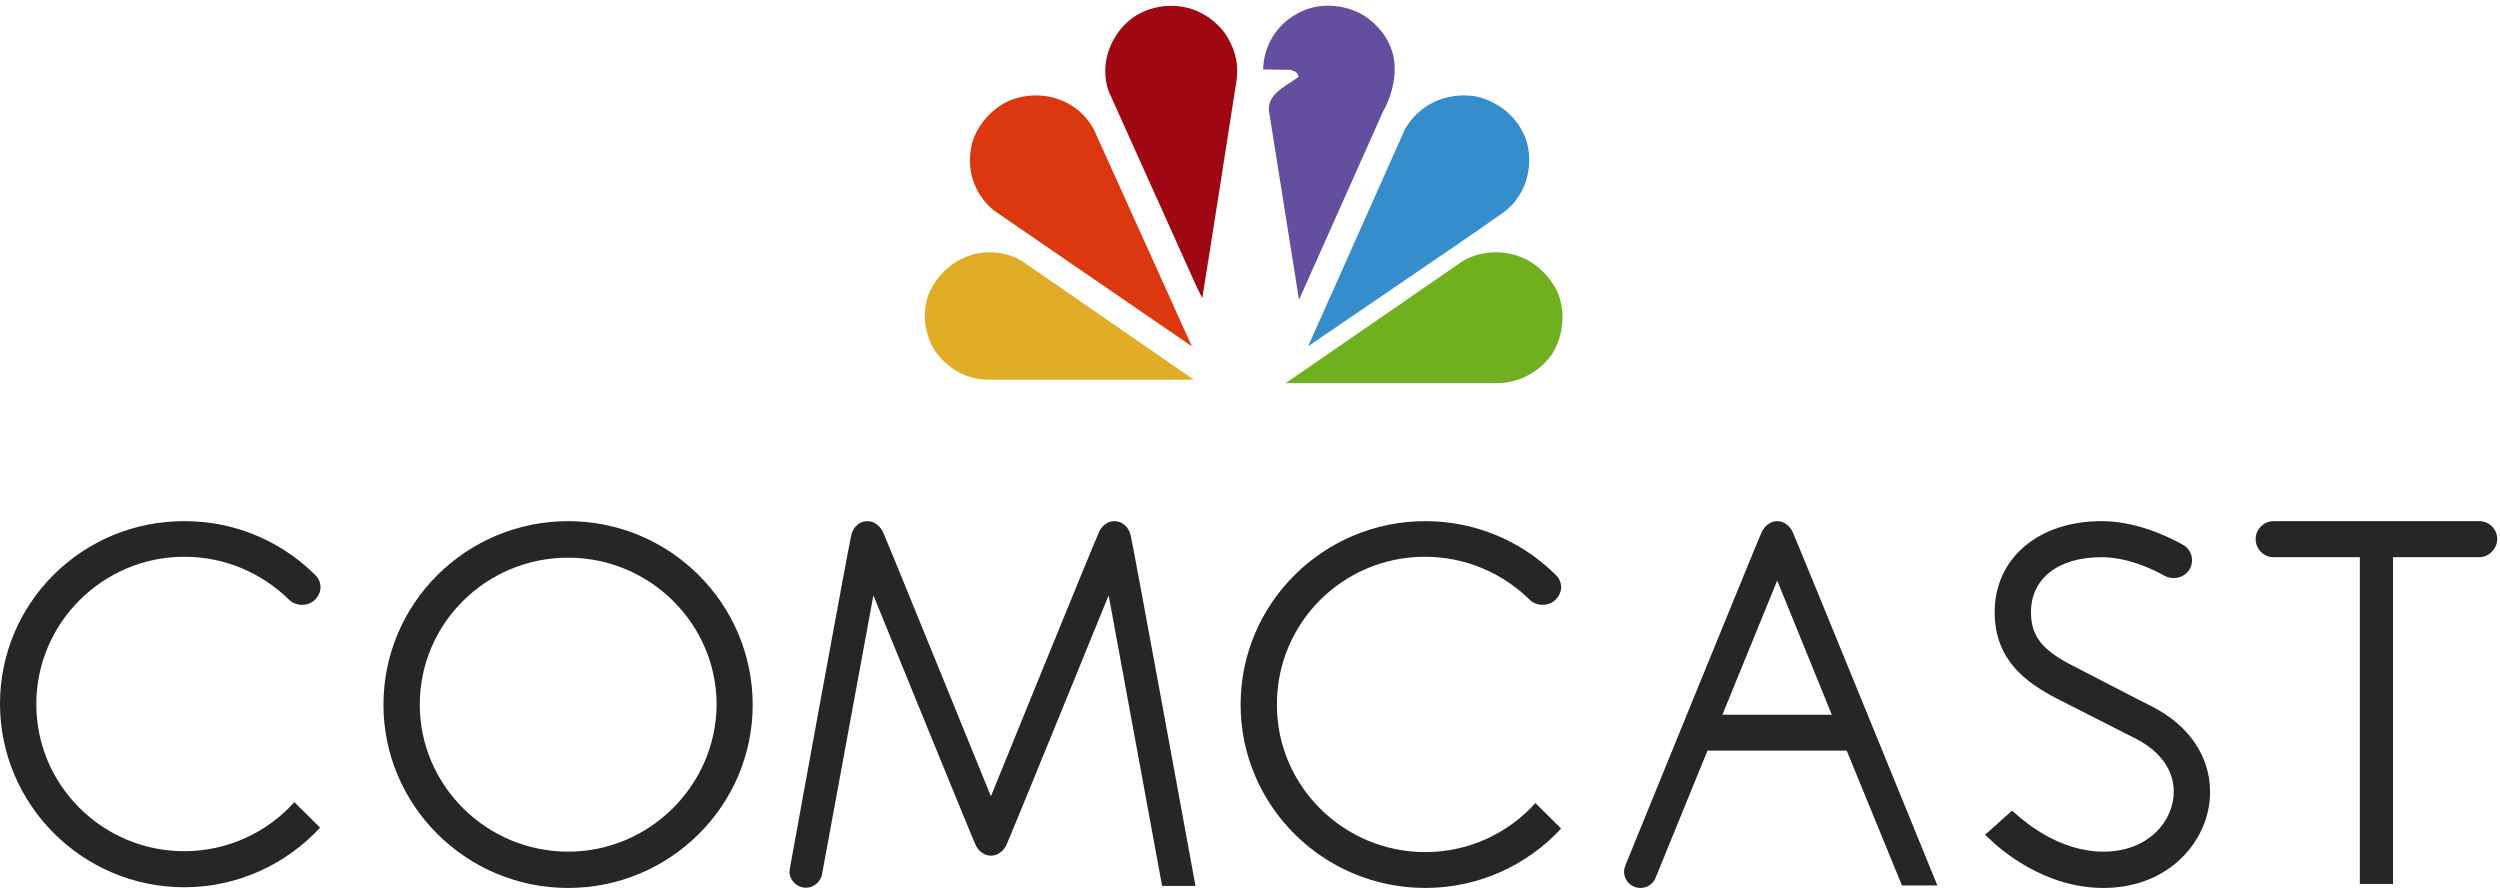
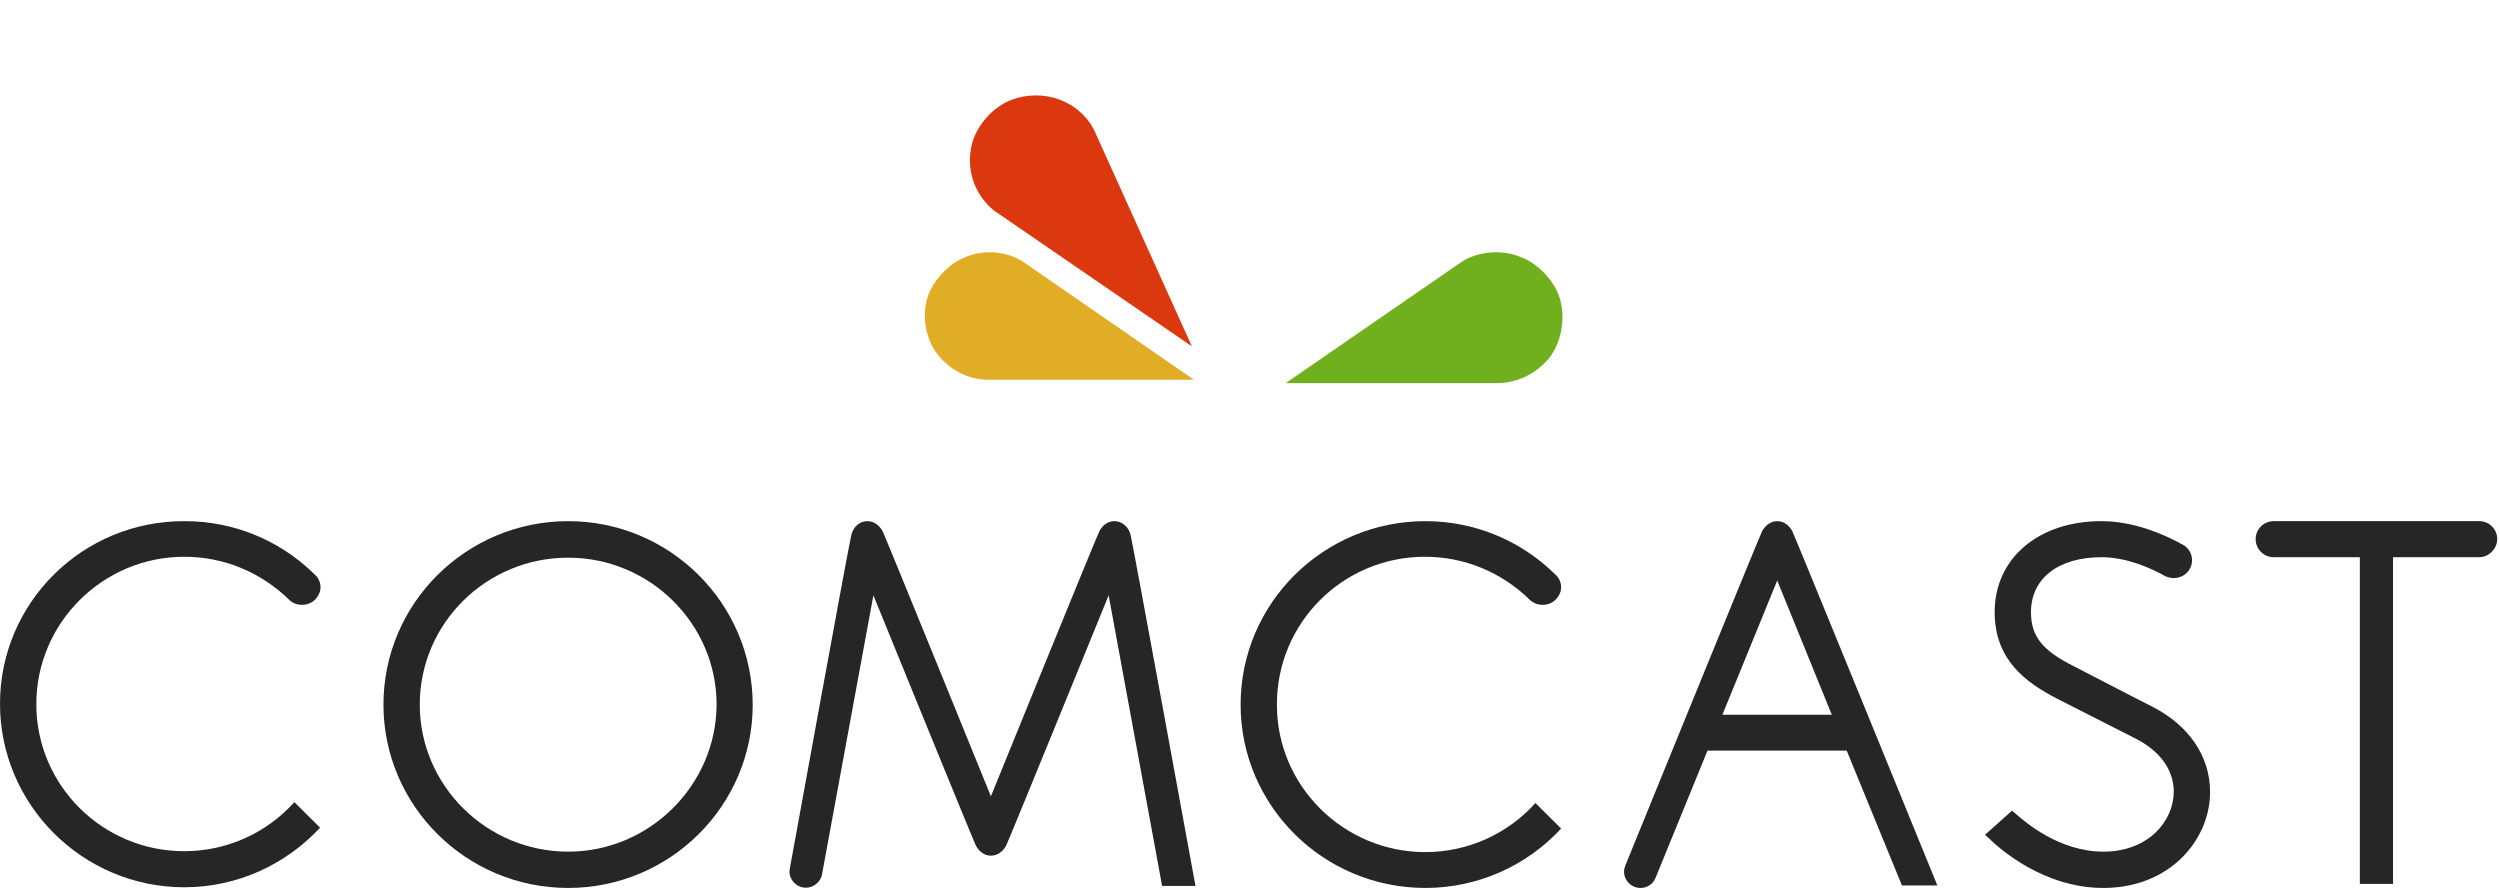
<svg xmlns="http://www.w3.org/2000/svg" width="194px" height="69px" viewBox="0 0 194 69" version="1.1">
  <title>branding-logo</title>
  <desc>Created with Sketch.</desc>
  <g id="Page-1" stroke="none" stroke-width="1" fill="none" fill-rule="evenodd">
    <g id="branding-logo" transform="translate(0, -1)" fill-rule="nonzero">
-       <path d="M29.756,55.681 C29.756,63.506 36.163,69.905 44.092,69.905 C51.969,69.905 58.41,63.541 58.41,55.681 C58.393,47.805 51.969,41.441 44.092,41.441 C36.198,41.441 29.756,47.805 29.756,55.681 Z M32.574,55.681 C32.574,49.37 37.738,44.275 44.092,44.275 C50.428,44.275 55.609,49.404 55.609,55.681 C55.574,61.941 50.393,67.088 44.092,67.088 C37.738,67.088 32.574,61.941 32.574,55.681 Z" id="SvgjsPath1019" fill="#262626" />
+       <path d="M29.756,55.681 C29.756,63.506 36.163,69.905 44.092,69.905 C51.969,69.905 58.41,63.541 58.41,55.681 C58.393,47.805 51.969,41.441 44.092,41.441 C36.198,41.441 29.756,47.805 29.756,55.681 M32.574,55.681 C32.574,49.37 37.738,44.275 44.092,44.275 C50.428,44.275 55.609,49.404 55.609,55.681 C55.574,61.941 50.393,67.088 44.092,67.088 C37.738,67.088 32.574,61.941 32.574,55.681 Z" id="SvgjsPath1019" fill="#262626" />
      <path d="M167.021,55.838 C166.233,55.455 161.595,53.038 160.912,52.691 C158.444,51.456 157.604,50.343 157.604,48.5 C157.604,45.892 159.722,44.24 163.065,44.24 C165.025,44.24 166.898,45.075 168.001,45.701 C168.194,45.788 168.421,45.857 168.684,45.857 C169.471,45.857 170.102,45.249 170.102,44.466 C170.102,43.945 169.804,43.493 169.384,43.267 C167.966,42.484 165.621,41.441 163.065,41.441 C158.181,41.441 154.786,44.327 154.786,48.5 C154.786,52.239 157.236,53.977 159.652,55.229 C160.352,55.577 165.06,57.977 165.778,58.342 C167.651,59.315 168.684,60.776 168.684,62.428 C168.684,64.671 166.758,67.088 163.223,67.088 C159.792,67.088 157.114,64.775 156.361,64.097 L156.134,63.906 L154.033,65.784 L154.296,66.01 C155.206,66.914 158.619,69.905 163.223,69.905 C168.404,69.905 171.502,66.149 171.502,62.463 C171.502,59.698 169.874,57.298 167.021,55.838 L167.021,55.838 Z" id="SvgjsPath1020" fill="#262626" />
      <path d="M14.301,44.205 C17.381,44.205 20.252,45.405 22.44,47.544 C22.965,48.066 23.91,48.066 24.435,47.544 C24.698,47.283 24.873,46.935 24.873,46.57 C24.873,46.222 24.733,45.857 24.435,45.596 L24.278,45.44 C21.6,42.867 18.064,41.441 14.336,41.441 C6.406,41.406 -2.84217094e-14,47.77 -2.84217094e-14,55.612 C-2.84217094e-14,63.436 6.406,69.852 14.301,69.852 C18.449,69.852 22.212,68.061 24.838,65.227 L22.842,63.245 C20.742,65.592 17.661,67.053 14.301,67.053 C7.947,67.053 2.818,61.924 2.818,55.647 C2.818,49.335 7.982,44.205 14.301,44.205 L14.301,44.205 Z" id="SvgjsPath1021" fill="#262626" />
      <path d="M110.571,44.205 C113.652,44.205 116.523,45.405 118.71,47.544 C119.236,48.066 120.181,48.066 120.706,47.544 C120.968,47.283 121.144,46.935 121.144,46.57 C121.144,46.222 121.003,45.857 120.706,45.596 L120.548,45.44 C117.87,42.867 114.335,41.441 110.606,41.441 C102.712,41.441 96.271,47.805 96.271,55.681 C96.271,63.506 102.677,69.905 110.606,69.905 C114.755,69.905 118.518,68.131 121.144,65.297 L119.148,63.315 C117.048,65.662 113.967,67.123 110.606,67.123 C104.252,67.123 99.089,61.976 99.089,55.716 C99.054,49.335 104.217,44.205 110.571,44.205 L110.571,44.205 Z" id="SvgjsPath1022" fill="#262626" />
      <path d="M86.486,41.441 C85.961,41.441 85.541,41.771 85.313,42.223 C85.086,42.641 76.894,62.793 76.894,62.793 C76.894,62.793 68.72,42.675 68.492,42.223 C68.265,41.806 67.845,41.441 67.319,41.441 C66.689,41.441 66.234,41.893 66.077,42.449 C65.902,43.04 61.298,68.357 61.298,68.357 C61.298,68.444 61.263,68.514 61.263,68.618 C61.263,69.296 61.823,69.887 62.541,69.887 C63.154,69.887 63.679,69.418 63.784,68.879 L67.775,47.196 C67.775,47.196 75.494,66.149 75.721,66.601 C75.949,67.053 76.386,67.401 76.894,67.401 C77.419,67.401 77.857,67.053 78.084,66.601 C78.312,66.149 86.031,47.196 86.031,47.196 L90.179,69.748 L92.77,69.748 C92.77,69.748 87.886,43.058 87.729,42.484 C87.571,41.893 87.081,41.441 86.486,41.441 L86.486,41.441 Z" id="SvgjsPath1023" fill="#262626" />
      <path d="M136.722,42.258 C136.494,42.71 126.132,68.148 126.132,68.148 C126.062,68.322 126.027,68.479 126.027,68.635 C126.027,69.331 126.587,69.905 127.305,69.905 C127.83,69.905 128.285,69.592 128.478,69.105 L132.503,59.246 L143.303,59.246 L147.592,69.713 L150.34,69.713 C150.34,69.713 139.312,42.675 139.085,42.223 C138.857,41.806 138.455,41.441 137.912,41.441 C137.387,41.441 136.949,41.806 136.722,42.258 L136.722,42.258 Z M137.912,46.049 L142.148,56.464 L133.659,56.464 L137.912,46.049 Z" id="SvgjsPath1024" fill="#262626" />
      <path d="M193.784,42.832 C193.784,42.067 193.171,41.441 192.384,41.441 L176.438,41.441 C175.668,41.441 175.038,42.067 175.038,42.832 C175.038,43.614 175.668,44.24 176.438,44.24 L183.124,44.24 L183.124,69.592 L185.697,69.592 L185.697,44.24 L192.384,44.24 C193.136,44.24 193.784,43.58 193.784,42.832 Z" id="SvgjsPath1025" fill="#262626" />
-       <path d="M107.841,4.509 C107.578,3.848 107.088,3.205 106.405,2.614 C104.865,1.31 102.397,1.049 100.664,2.058 C99.071,2.91 98.056,4.561 98.021,6.387 L100.174,6.422 L100.209,6.422 L100.244,6.457 C100.279,6.491 100.314,6.491 100.384,6.509 C100.507,6.544 100.664,6.613 100.734,6.839 L100.769,6.944 L100.699,7.013 C100.507,7.135 100.314,7.291 100.086,7.43 C99.229,7.987 98.354,8.561 98.476,9.639 L100.804,24.262 L107.316,9.673 L107.316,9.673 L107.316,9.673 C108.068,8.335 108.646,6.196 107.841,4.509 L107.841,4.509 Z" id="SvgjsPath1027" fill="#634EA0" />
-       <path d="M92.84,1.832 C90.985,1.066 88.727,1.484 87.344,2.84 C85.943,4.248 85.418,6.231 86.013,8.039 C86.101,8.248 92.787,23.097 92.787,23.097 L93.295,24.14 C93.698,21.723 95.956,7.239 95.956,7.239 C96.113,6.126 95.921,5.048 95.29,3.953 C94.783,3.049 93.855,2.266 92.84,1.832 L92.84,1.832 Z" id="SvgjsPath1028" fill="#9F0812" />
-       <path d="M118.115,11.151 C117.415,9.795 115.98,8.752 114.387,8.456 C112.147,8.161 110.099,9.134 109.013,11.047 C109.013,11.047 101.557,27.791 101.557,27.757 L101.522,27.861 C103.587,26.453 115.297,18.472 115.262,18.472 C115.49,18.298 115.717,18.141 115.945,17.985 C116.645,17.515 117.328,17.063 117.783,16.316 C118.833,14.89 118.956,12.612 118.115,11.151 Z" id="SvgjsPath1029" fill="#368DCB" />
      <path d="M78.522,8.734 C77.087,9.273 75.844,10.647 75.441,12.108 C74.934,14.055 75.546,16.003 77.087,17.307 L92.49,27.878 L84.876,11.03 C83.668,8.787 80.972,7.848 78.522,8.734 L78.522,8.734 Z" id="SvgjsPath1030" fill="#DC380F" />
      <path d="M120.846,23.636 C120.321,22.506 119.236,21.428 118.15,21.01 C116.715,20.332 114.72,20.454 113.389,21.341 L99.771,30.73 C102.414,30.73 115.997,30.73 115.997,30.73 C117.643,30.765 119.113,30.087 120.216,28.783 C121.301,27.409 121.564,25.201 120.846,23.636 L120.846,23.636 Z" id="SvgjsPath1031" fill="#70AF1E" />
      <path d="M74.794,21.01 C73.743,21.428 72.693,22.471 72.168,23.584 C71.45,25.079 71.713,27.218 72.798,28.556 C73.866,29.843 75.284,30.504 76.877,30.469 L92.647,30.469 C89.777,28.487 79.432,21.341 79.432,21.341 C78.119,20.454 76.194,20.332 74.794,21.01 Z" id="SvgjsPath1032" fill="#E1AC26" />
    </g>
  </g>
</svg>